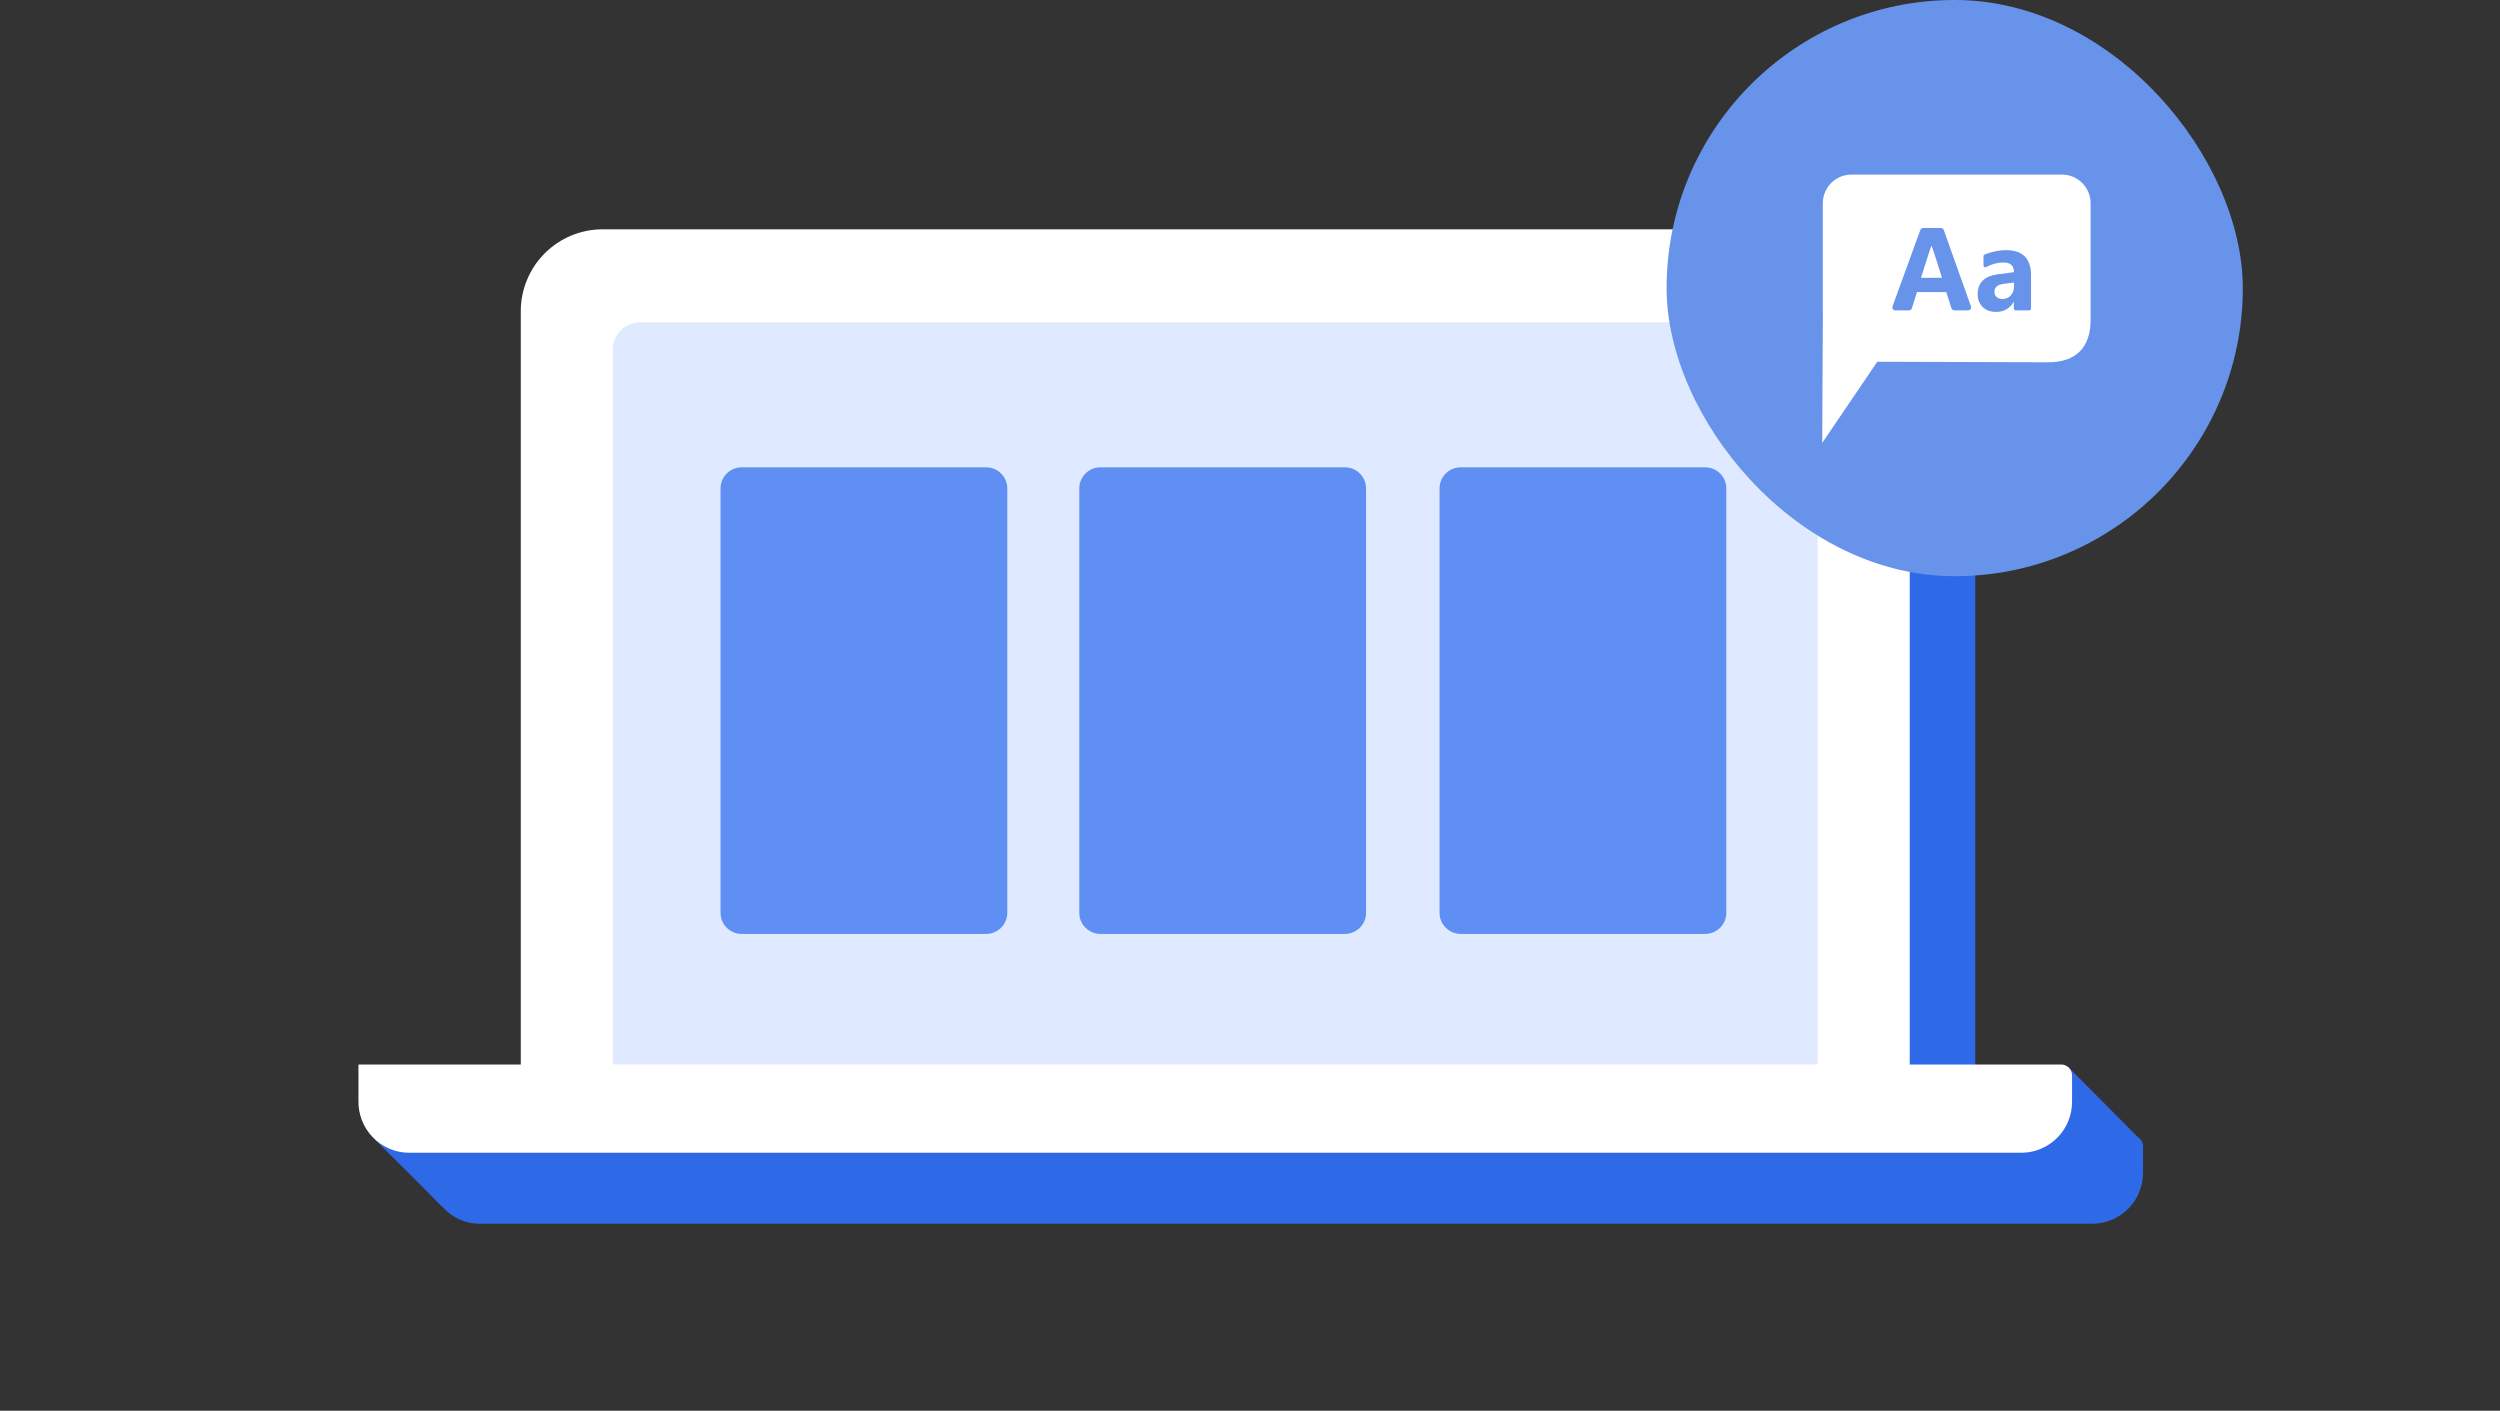
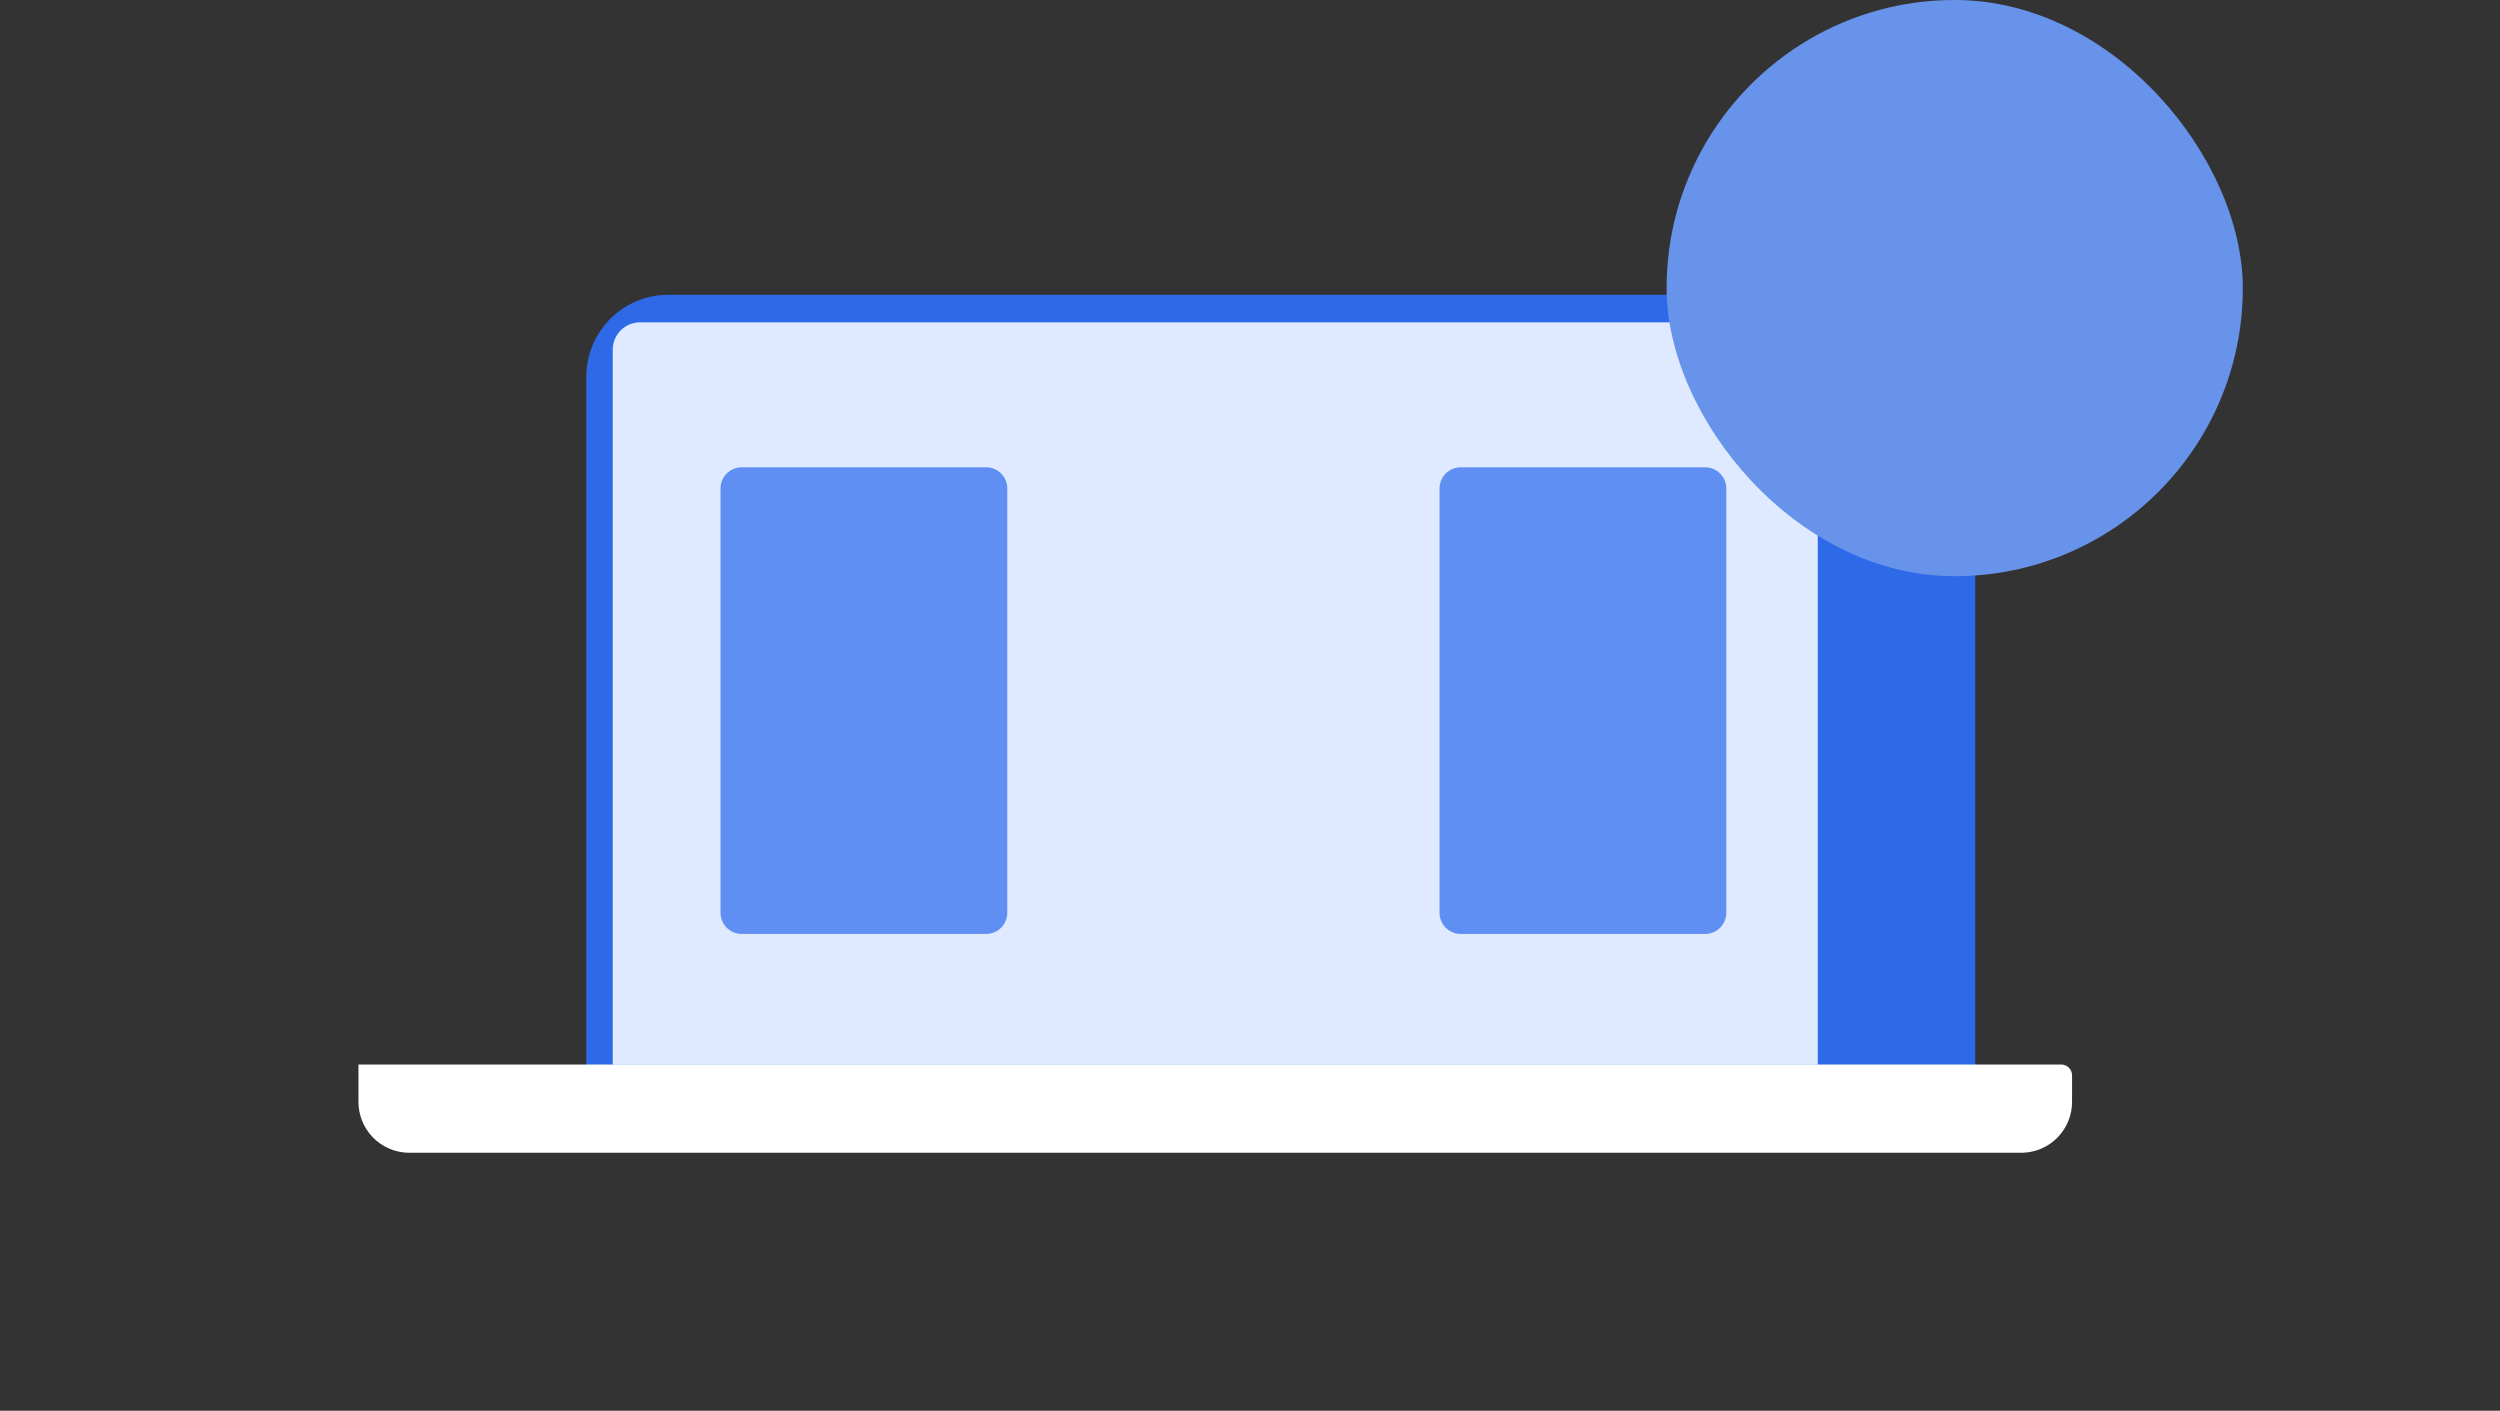
<svg xmlns="http://www.w3.org/2000/svg" width="140" height="79" viewBox="0 0 140 79" fill="none">
  <rect x="0" y="0" width="140" height="79" fill="#333333" stroke="none" />
  <path d="M32.833 21.095V63.28H110.614V21.095C110.614 20.493 110.496 19.897 110.265 19.34C110.035 18.784 109.697 18.278 109.271 17.852C108.845 17.426 108.339 17.089 107.783 16.858C107.227 16.628 106.63 16.509 106.028 16.509H37.419C36.817 16.509 36.221 16.628 35.664 16.858C35.108 17.089 34.602 17.426 34.176 17.852C33.75 18.278 33.413 18.784 33.182 19.34C32.952 19.897 32.833 20.493 32.833 21.095Z" fill="#2E6AE8" />
-   <path d="M29.164 17.427V59.917H106.945V17.427C106.945 16.825 106.827 16.228 106.596 15.672C106.366 15.115 106.028 14.61 105.602 14.184C105.176 13.758 104.67 13.42 104.114 13.19C103.558 12.959 102.961 12.841 102.359 12.841H33.75C33.148 12.841 32.552 12.959 31.995 13.19C31.439 13.42 30.933 13.758 30.507 14.184C30.081 14.61 29.744 15.115 29.513 15.672C29.283 16.228 29.164 16.825 29.164 17.427Z" fill="white" />
  <path d="M34.313 59.624V19.581C34.313 19.174 34.475 18.785 34.762 18.497C35.05 18.21 35.439 18.049 35.846 18.049H100.263C100.67 18.049 101.059 18.21 101.347 18.497C101.634 18.785 101.795 19.174 101.795 19.581V59.624H34.313Z" fill="#DFE9FF" />
-   <path d="M119.719 63.679L115.857 59.791L113.013 63.586H26.64L20.775 63.293C20.976 63.493 20.875 63.696 21.082 63.901C23.755 66.536 24.75 67.573 24.75 67.573L24.759 67.555C25.014 67.858 25.331 68.102 25.69 68.27C26.048 68.439 26.439 68.527 26.835 68.529H117.224C117.98 68.511 118.697 68.195 119.219 67.649C119.742 67.103 120.026 66.372 120.01 65.617V64.198C120.01 64.094 119.983 63.991 119.932 63.901C119.881 63.81 119.808 63.733 119.719 63.679Z" fill="#2E6AE8" />
  <path d="M20.074 59.612V61.642C20.058 62.398 20.342 63.129 20.864 63.675C21.387 64.221 22.105 64.537 22.86 64.554H113.25C114.005 64.537 114.723 64.221 115.245 63.675C115.767 63.129 116.051 62.398 116.035 61.642V60.224C116.035 60.061 115.971 59.906 115.856 59.791C115.741 59.676 115.586 59.612 115.424 59.612L20.074 59.612Z" fill="white" />
  <path d="M55.224 26.17H41.533C40.879 26.17 40.35 26.7 40.35 27.353V51.116C40.35 51.769 40.879 52.299 41.533 52.299H55.224C55.878 52.299 56.408 51.769 56.408 51.116V27.353C56.408 26.7 55.878 26.17 55.224 26.17Z" fill="#5F8FF3" />
-   <path d="M75.315 26.17H61.624C60.97 26.17 60.44 26.7 60.44 27.353V51.116C60.44 51.769 60.97 52.299 61.624 52.299H75.315C75.969 52.299 76.499 51.769 76.499 51.116V27.353C76.499 26.7 75.969 26.17 75.315 26.17Z" fill="#5F8FF3" />
  <path d="M95.49 26.17H81.799C81.145 26.17 80.615 26.7 80.615 27.353V51.116C80.615 51.769 81.145 52.299 81.799 52.299H95.49C96.144 52.299 96.673 51.769 96.673 51.116V27.353C96.673 26.7 96.144 26.17 95.49 26.17Z" fill="#5F8FF3" />
  <rect x="93.33" width="32.267" height="32.267" rx="16.133" fill="#6893EA" />
-   <path d="M117.073 11.374C117.073 10.961 116.911 10.565 116.624 10.268C116.608 10.252 116.592 10.236 116.575 10.22L116.57 10.216C116.275 9.935 115.884 9.778 115.477 9.778H103.674C103.251 9.779 102.846 9.948 102.546 10.247C102.247 10.546 102.079 10.951 102.078 11.374V17.461C102.078 17.516 102.08 17.57 102.083 17.625L102.066 20.188L102.066 20.192L102.046 24.8L105.127 20.258L114.698 20.288C116.252 20.288 117.073 19.467 117.073 17.912L117.073 11.374Z" fill="white" />
  <path d="M110.211 17.383H109.445C109.409 17.383 109.374 17.371 109.344 17.35C109.315 17.329 109.293 17.299 109.282 17.264L108.992 16.356H107.351L107.064 17.264C107.053 17.298 107.031 17.328 107.002 17.35C106.972 17.371 106.937 17.383 106.901 17.383H106.144C106.116 17.383 106.089 17.376 106.065 17.364C106.04 17.351 106.019 17.332 106.004 17.31C105.988 17.288 105.978 17.262 105.974 17.234C105.971 17.207 105.974 17.179 105.983 17.153L107.538 12.881C107.55 12.848 107.572 12.819 107.601 12.799C107.63 12.779 107.664 12.768 107.699 12.768H108.691C108.726 12.768 108.761 12.779 108.79 12.799C108.819 12.82 108.841 12.848 108.852 12.882L110.372 17.154C110.381 17.18 110.384 17.208 110.38 17.235C110.377 17.262 110.366 17.288 110.351 17.311C110.335 17.333 110.314 17.351 110.29 17.364C110.265 17.376 110.238 17.383 110.211 17.383ZM108.754 15.558L108.258 14.007C108.23 13.922 108.195 13.84 108.155 13.76C108.155 13.76 108.118 13.861 108.075 13.994L107.573 15.558L108.754 15.558Z" fill="#6893EA" />
  <path d="M113.631 17.383H112.882C112.854 17.383 112.827 17.372 112.807 17.352C112.787 17.332 112.775 17.305 112.775 17.276V16.91H112.762C112.666 17.084 112.523 17.228 112.35 17.326C112.177 17.424 111.98 17.471 111.781 17.463C111.643 17.471 111.506 17.451 111.376 17.404C111.246 17.358 111.127 17.285 111.026 17.192C110.933 17.096 110.861 16.982 110.813 16.857C110.766 16.733 110.745 16.599 110.751 16.466C110.751 15.827 111.13 15.458 111.887 15.359L112.782 15.24C112.782 14.879 112.587 14.699 112.196 14.699C111.858 14.7 111.526 14.788 111.233 14.955C111.216 14.964 111.198 14.968 111.18 14.968C111.161 14.967 111.143 14.962 111.128 14.953C111.112 14.943 111.099 14.93 111.09 14.914C111.081 14.898 111.076 14.88 111.076 14.861V14.352C111.076 14.332 111.081 14.312 111.092 14.294C111.103 14.277 111.118 14.264 111.136 14.255C111.304 14.183 111.479 14.128 111.657 14.091C111.877 14.038 112.102 14.01 112.328 14.007C113.268 14.007 113.738 14.476 113.738 15.414V17.276C113.738 17.29 113.735 17.304 113.73 17.317C113.724 17.33 113.716 17.342 113.706 17.352C113.696 17.362 113.685 17.37 113.672 17.375C113.659 17.38 113.645 17.383 113.631 17.383ZM112.782 16.044V15.822L112.183 15.899C111.853 15.942 111.687 16.091 111.688 16.347C111.686 16.4 111.696 16.453 111.717 16.502C111.738 16.552 111.769 16.596 111.808 16.632C111.899 16.709 112.016 16.749 112.135 16.743C112.222 16.745 112.309 16.729 112.39 16.695C112.471 16.661 112.543 16.61 112.602 16.545C112.724 16.407 112.788 16.228 112.782 16.044Z" fill="#6893EA" />
</svg>